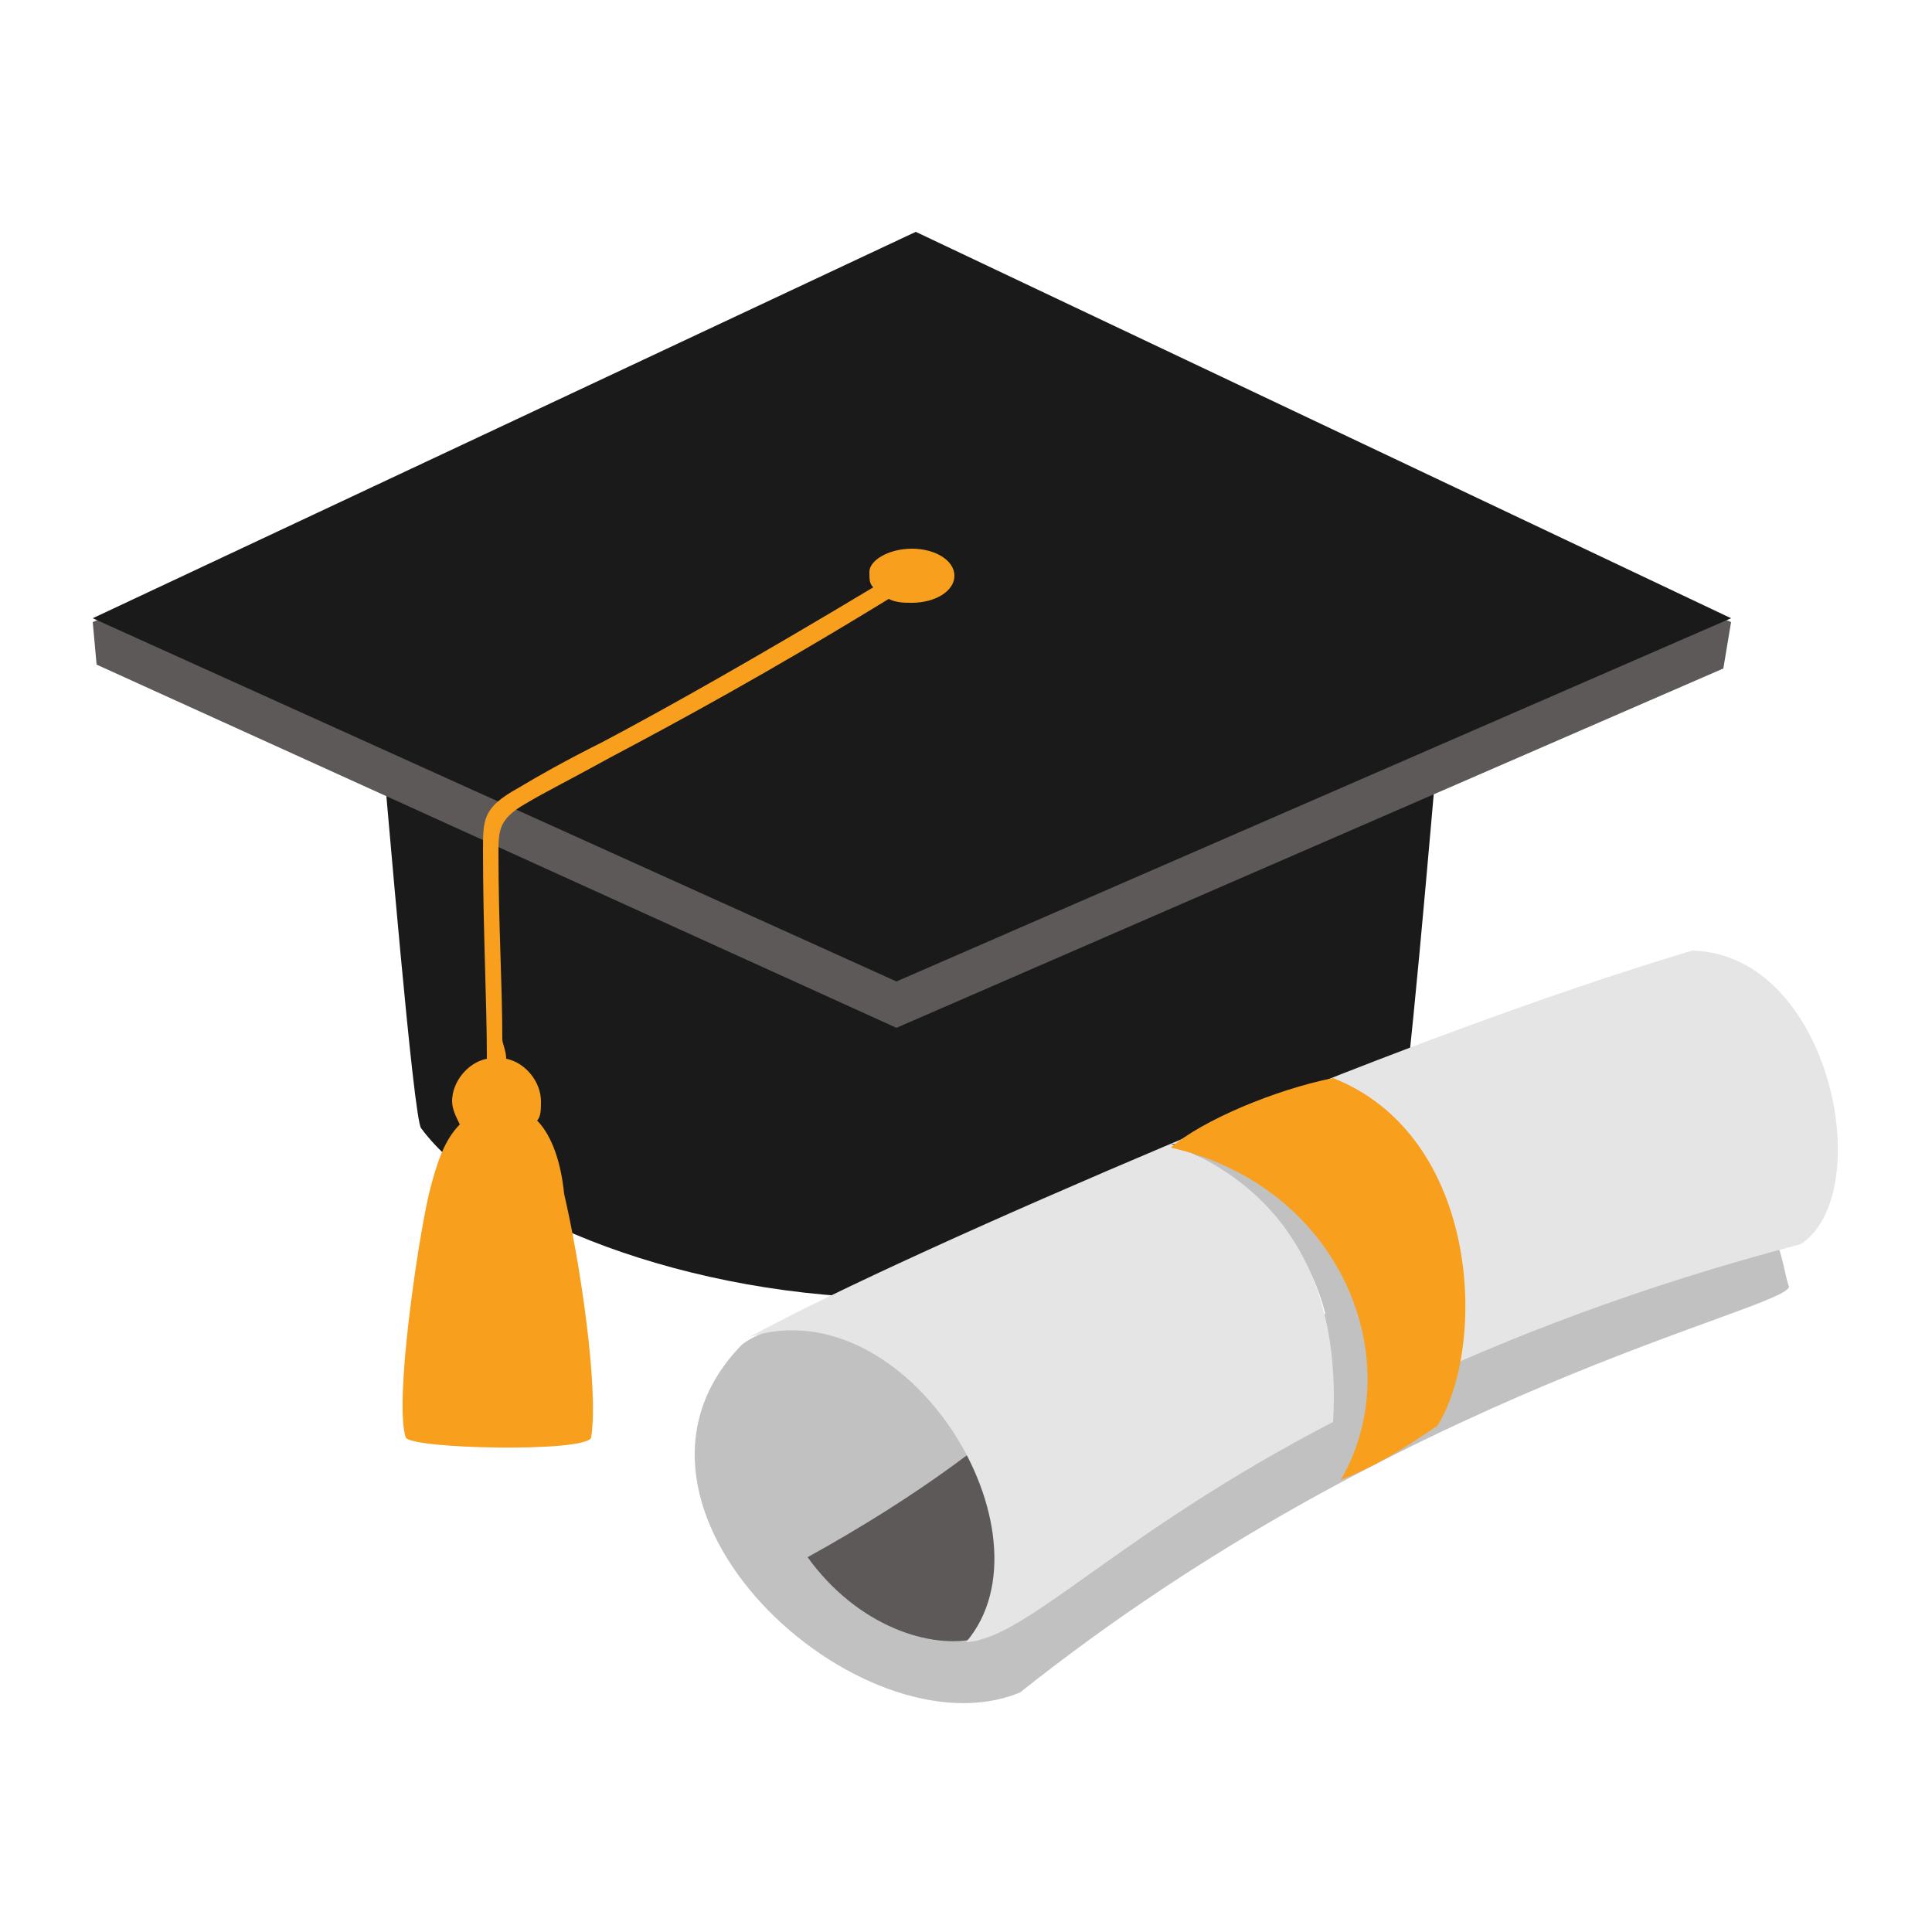
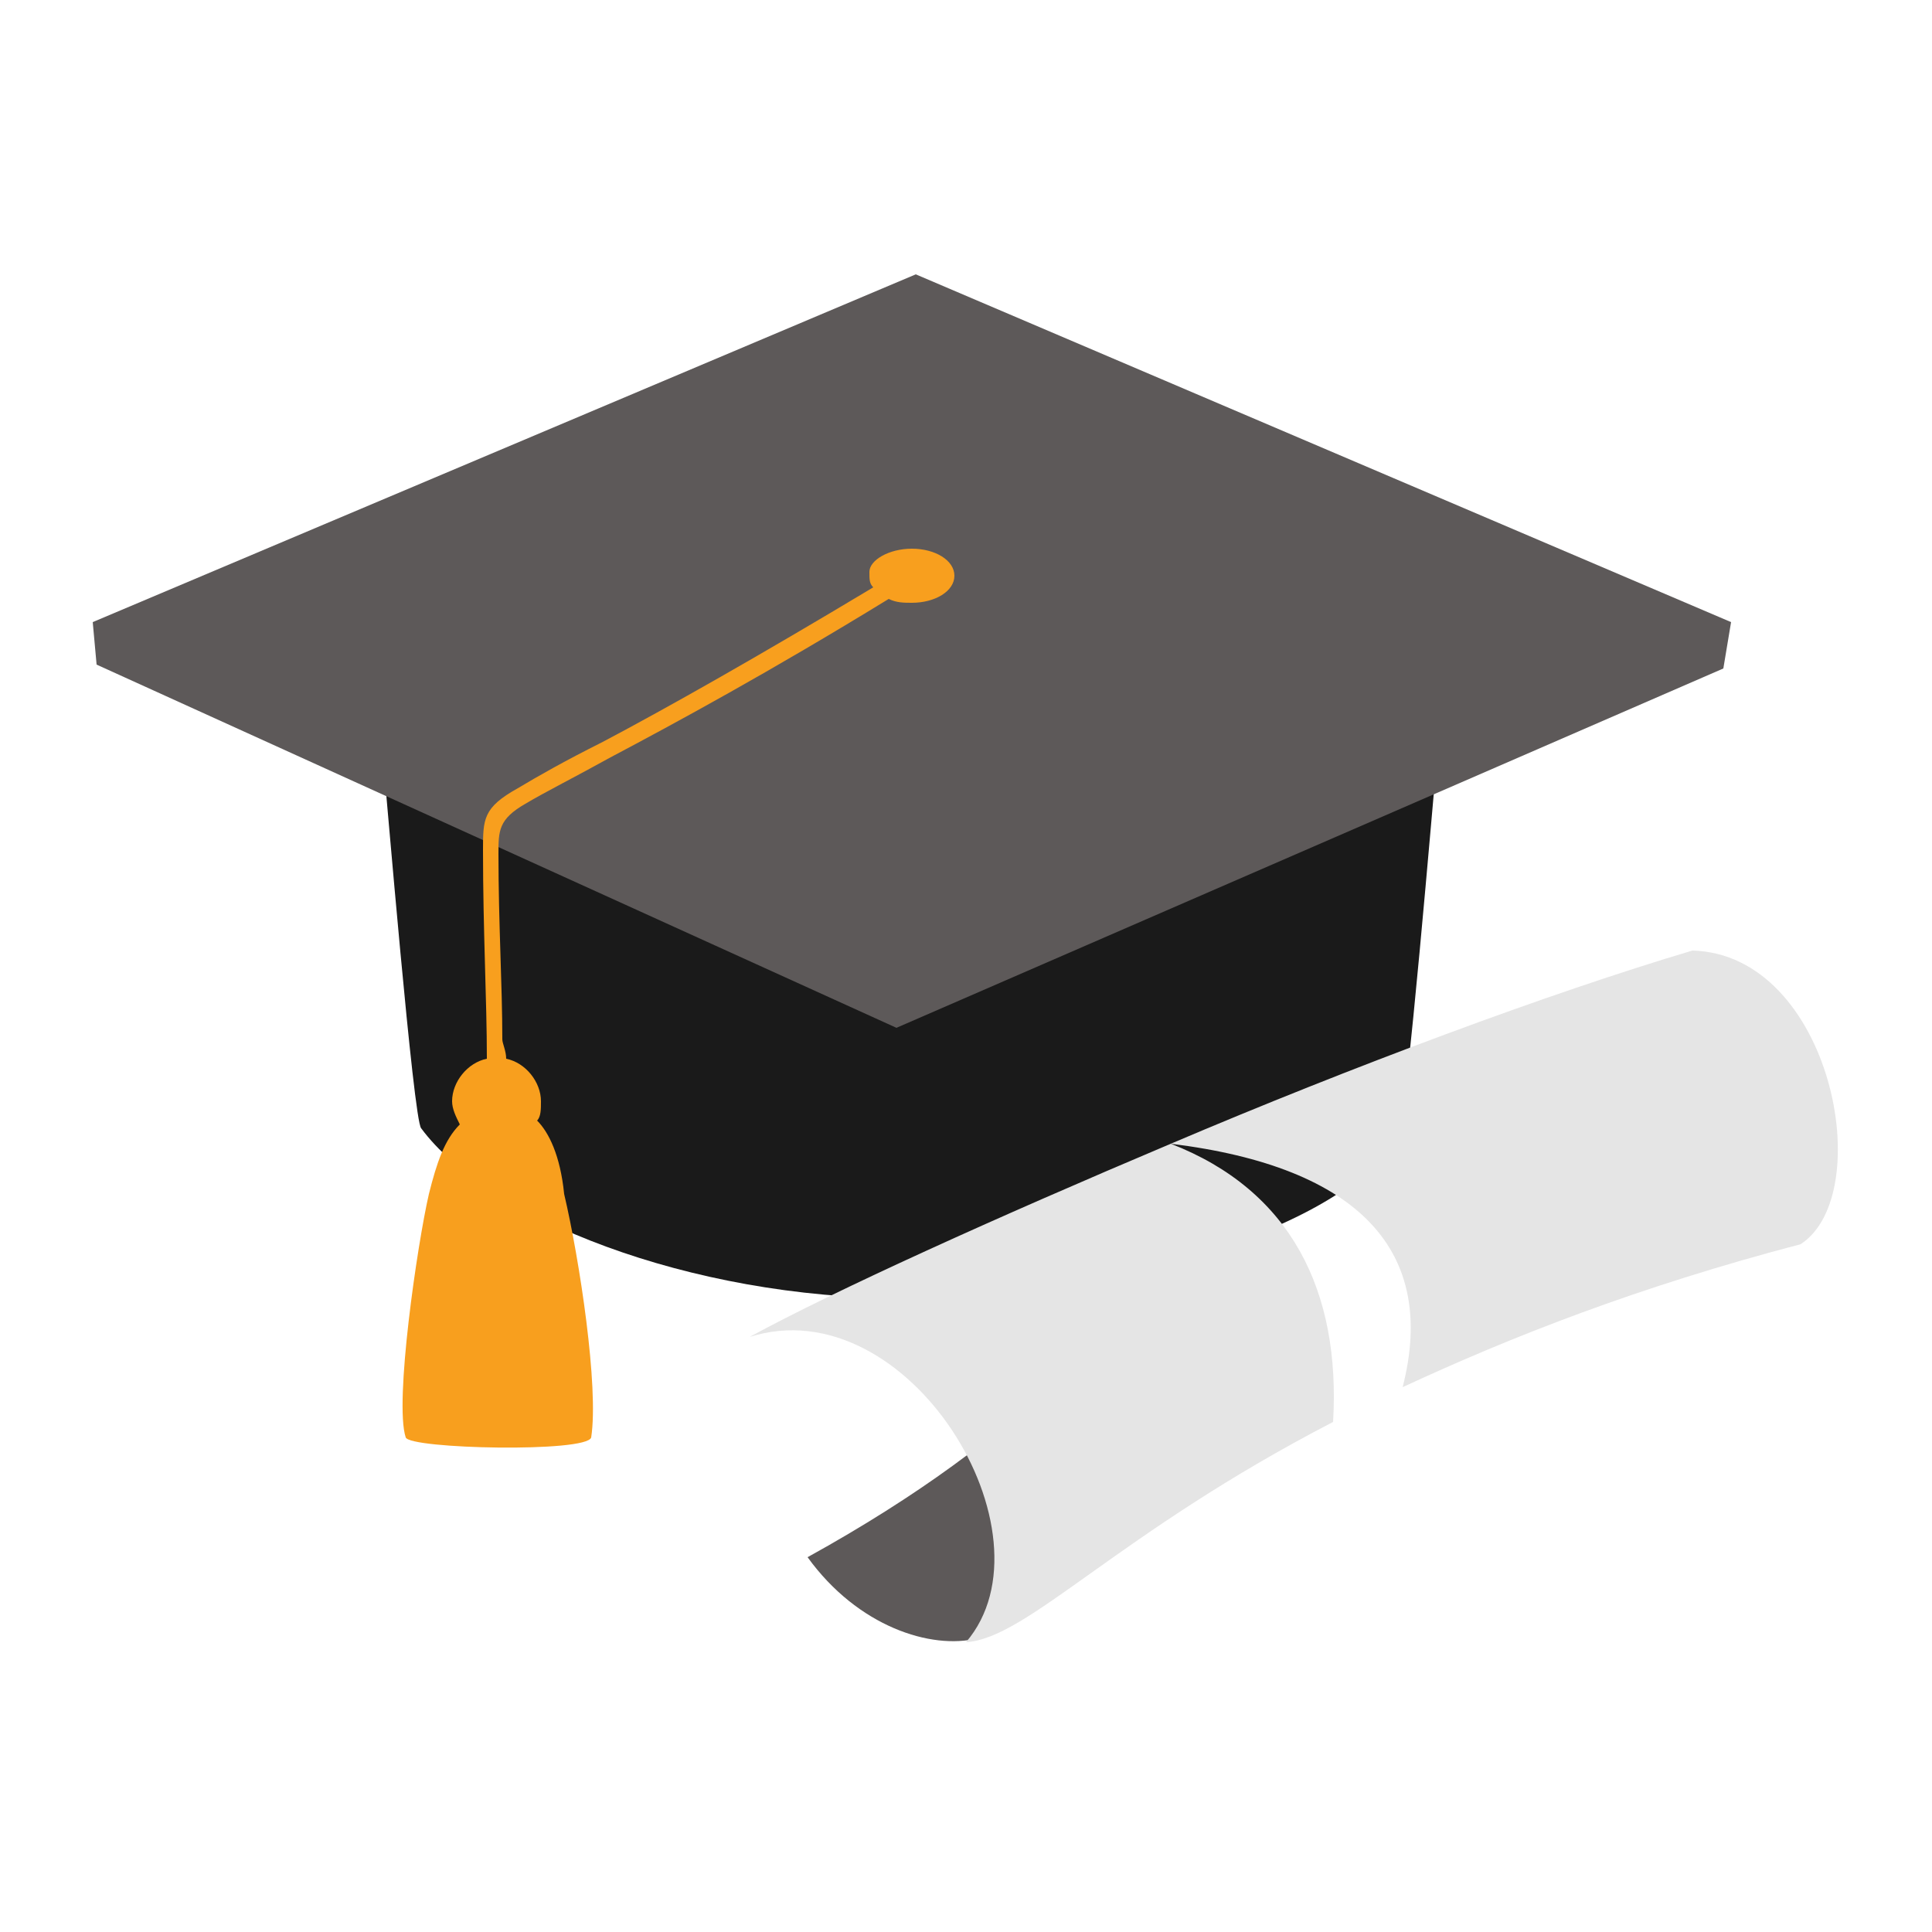
<svg xmlns="http://www.w3.org/2000/svg" id="Layer_1" x="0px" y="0px" viewBox="0 0 50 50" style="enable-background:new 0 0 50 50;" xml:space="preserve">
  <style type="text/css">	.st0{fill-rule:evenodd;clip-rule:evenodd;fill:#1A1A1A;}	.st1{fill-rule:evenodd;clip-rule:evenodd;fill:#5D5959;}	.st2{fill-rule:evenodd;clip-rule:evenodd;fill:#F89F1E;}	.st3{fill-rule:evenodd;clip-rule:evenodd;fill:#C2C1C1;}	.st4{fill-rule:evenodd;clip-rule:evenodd;fill:#E5E5E5;}</style>
  <g>
    <g>
      <g>
        <path class="st0" d="M10.2,19.3c8.4-5.5,17.4-6,26.8,0c0.1,0.1,0.3,0.1,0.2,0.2c-0.1,1-0.8,9.5-1,9.7c-0.8,2.3-7,4.4-12.8,4.4    c-5.6,0-10.8-2.1-12.5-4.4c-0.2-0.2-0.9-8.7-1-9.7C9.9,19.4,10.1,19.4,10.2,19.3z" />
        <polygon class="st1" points="23.2,26.6 2.5,17.2 2.4,16.1 23.7,7.1 44.8,16.1 44.6,17.3    " />
-         <polygon class="st0" points="23.2,25.4 2.4,16 23.7,6 44.8,16    " />
        <path class="st2" d="M23.6,14.2c0.6,0,1.1,0.3,1.1,0.7c0,0.4-0.5,0.7-1.1,0.7c-0.2,0-0.4,0-0.6-0.1c-3.1,1.9-5.5,3.2-7.2,4.1    c-0.9,0.5-1.7,0.9-2.2,1.2l0,0c-0.7,0.4-0.7,0.7-0.7,1.3v0c0,1.8,0.1,3.4,0.1,4.8c0,0.1,0.1,0.3,0.1,0.5c0.5,0.1,0.9,0.6,0.9,1.1    c0,0.2,0,0.4-0.1,0.5c0.3,0.3,0.6,0.9,0.7,1.9c0.4,1.7,0.9,5,0.7,6.3c-0.1,0.4-4.7,0.3-4.8,0c-0.3-0.9,0.3-5,0.6-6.3    c0.2-0.8,0.4-1.4,0.8-1.8c-0.1-0.2-0.2-0.4-0.2-0.6c0-0.5,0.4-1,0.9-1.1c0-1.5-0.1-3.3-0.1-5.4v0c0-0.8,0-1.1,0.9-1.6    c0.5-0.3,1.2-0.7,2.2-1.2c1.7-0.9,4-2.2,7-4c-0.1-0.1-0.1-0.2-0.1-0.4C22.5,14.5,23,14.2,23.6,14.2z" />
      </g>
      <g>
-         <path class="st3" d="M19.2,34.8c1.3-1,4.6-0.7,6,1.1c0.4,0.6,4.6-0.6,9.1-1.9c-0.5-1.9-1.8-3.4-3.9-4.4c3.6,0.5,5.7,1.7,6.1,3.8    c3.2-0.9,6.3-1.7,8.2-2c1.4-0.2,1.4,1.4,1.6,1.9c-0.1,0.6-10.1,2.7-19.9,10.5C22.3,45.5,15.1,39,19.2,34.8z" />
        <path class="st1" d="M27.2,35.8c-1.3,1.3-3.4,2.9-6.3,4.5c1.3,1.8,3.2,2.4,4.4,2.1c1.8-2,2.4-4.2,1.9-6.8L27.2,35.8z" />
        <path class="st4" d="M25,42.5c1.6-0.1,3.9-2.8,9.5-5.7c0.2-3.4-1.1-6-4.2-7.2c-4.5,1.9-8.7,3.8-10.9,5    C23.5,33.3,27.4,39.7,25,42.5L25,42.5z M36.3,35.9c0.9-3.5-1.1-5.7-6-6.3c4.7-2,9.8-3.9,13.5-5c3.6,0.1,4.8,6.3,2.8,7.6    C42.4,33.3,39.1,34.6,36.3,35.9z" />
-         <path class="st2" d="M34.7,38.3c1.8-3.1,0-7.6-4.4-8.6c0.8-0.7,2.7-1.5,4.2-1.8c3.8,1.5,4,6.9,2.7,9    C36.3,37.5,35.7,37.9,34.7,38.3z" />
      </g>
    </g>
  </g>
</svg>